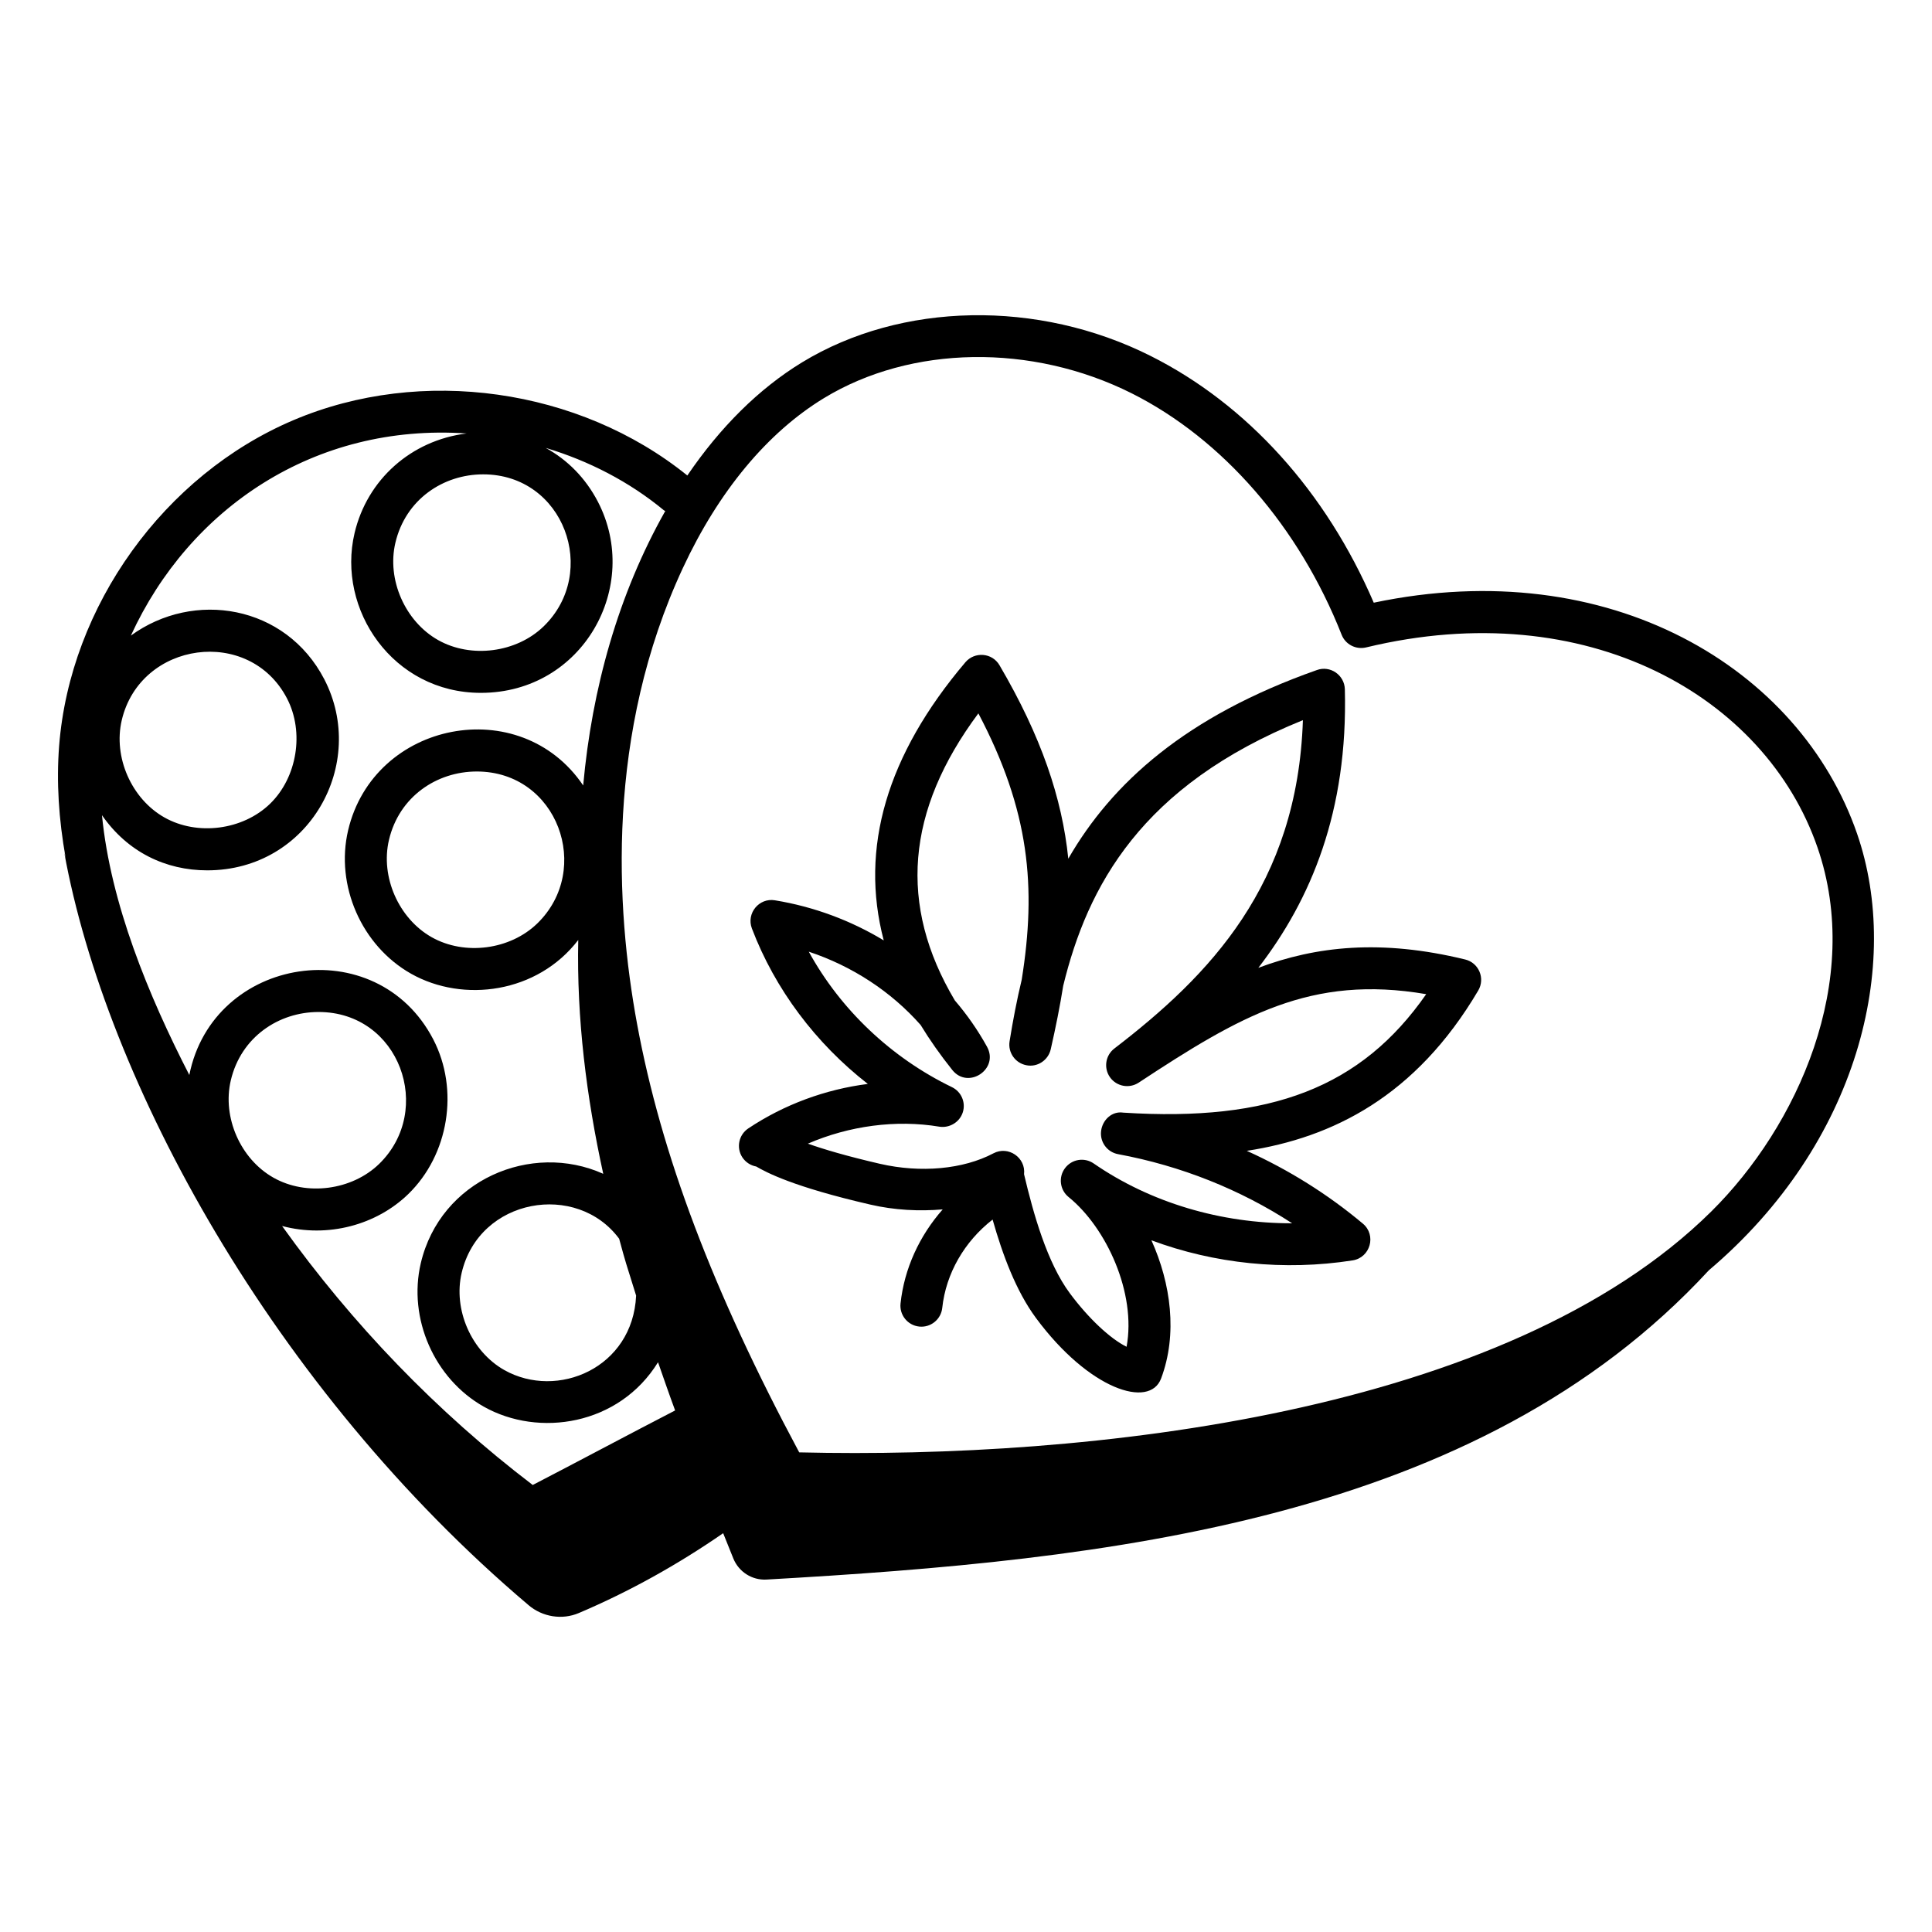
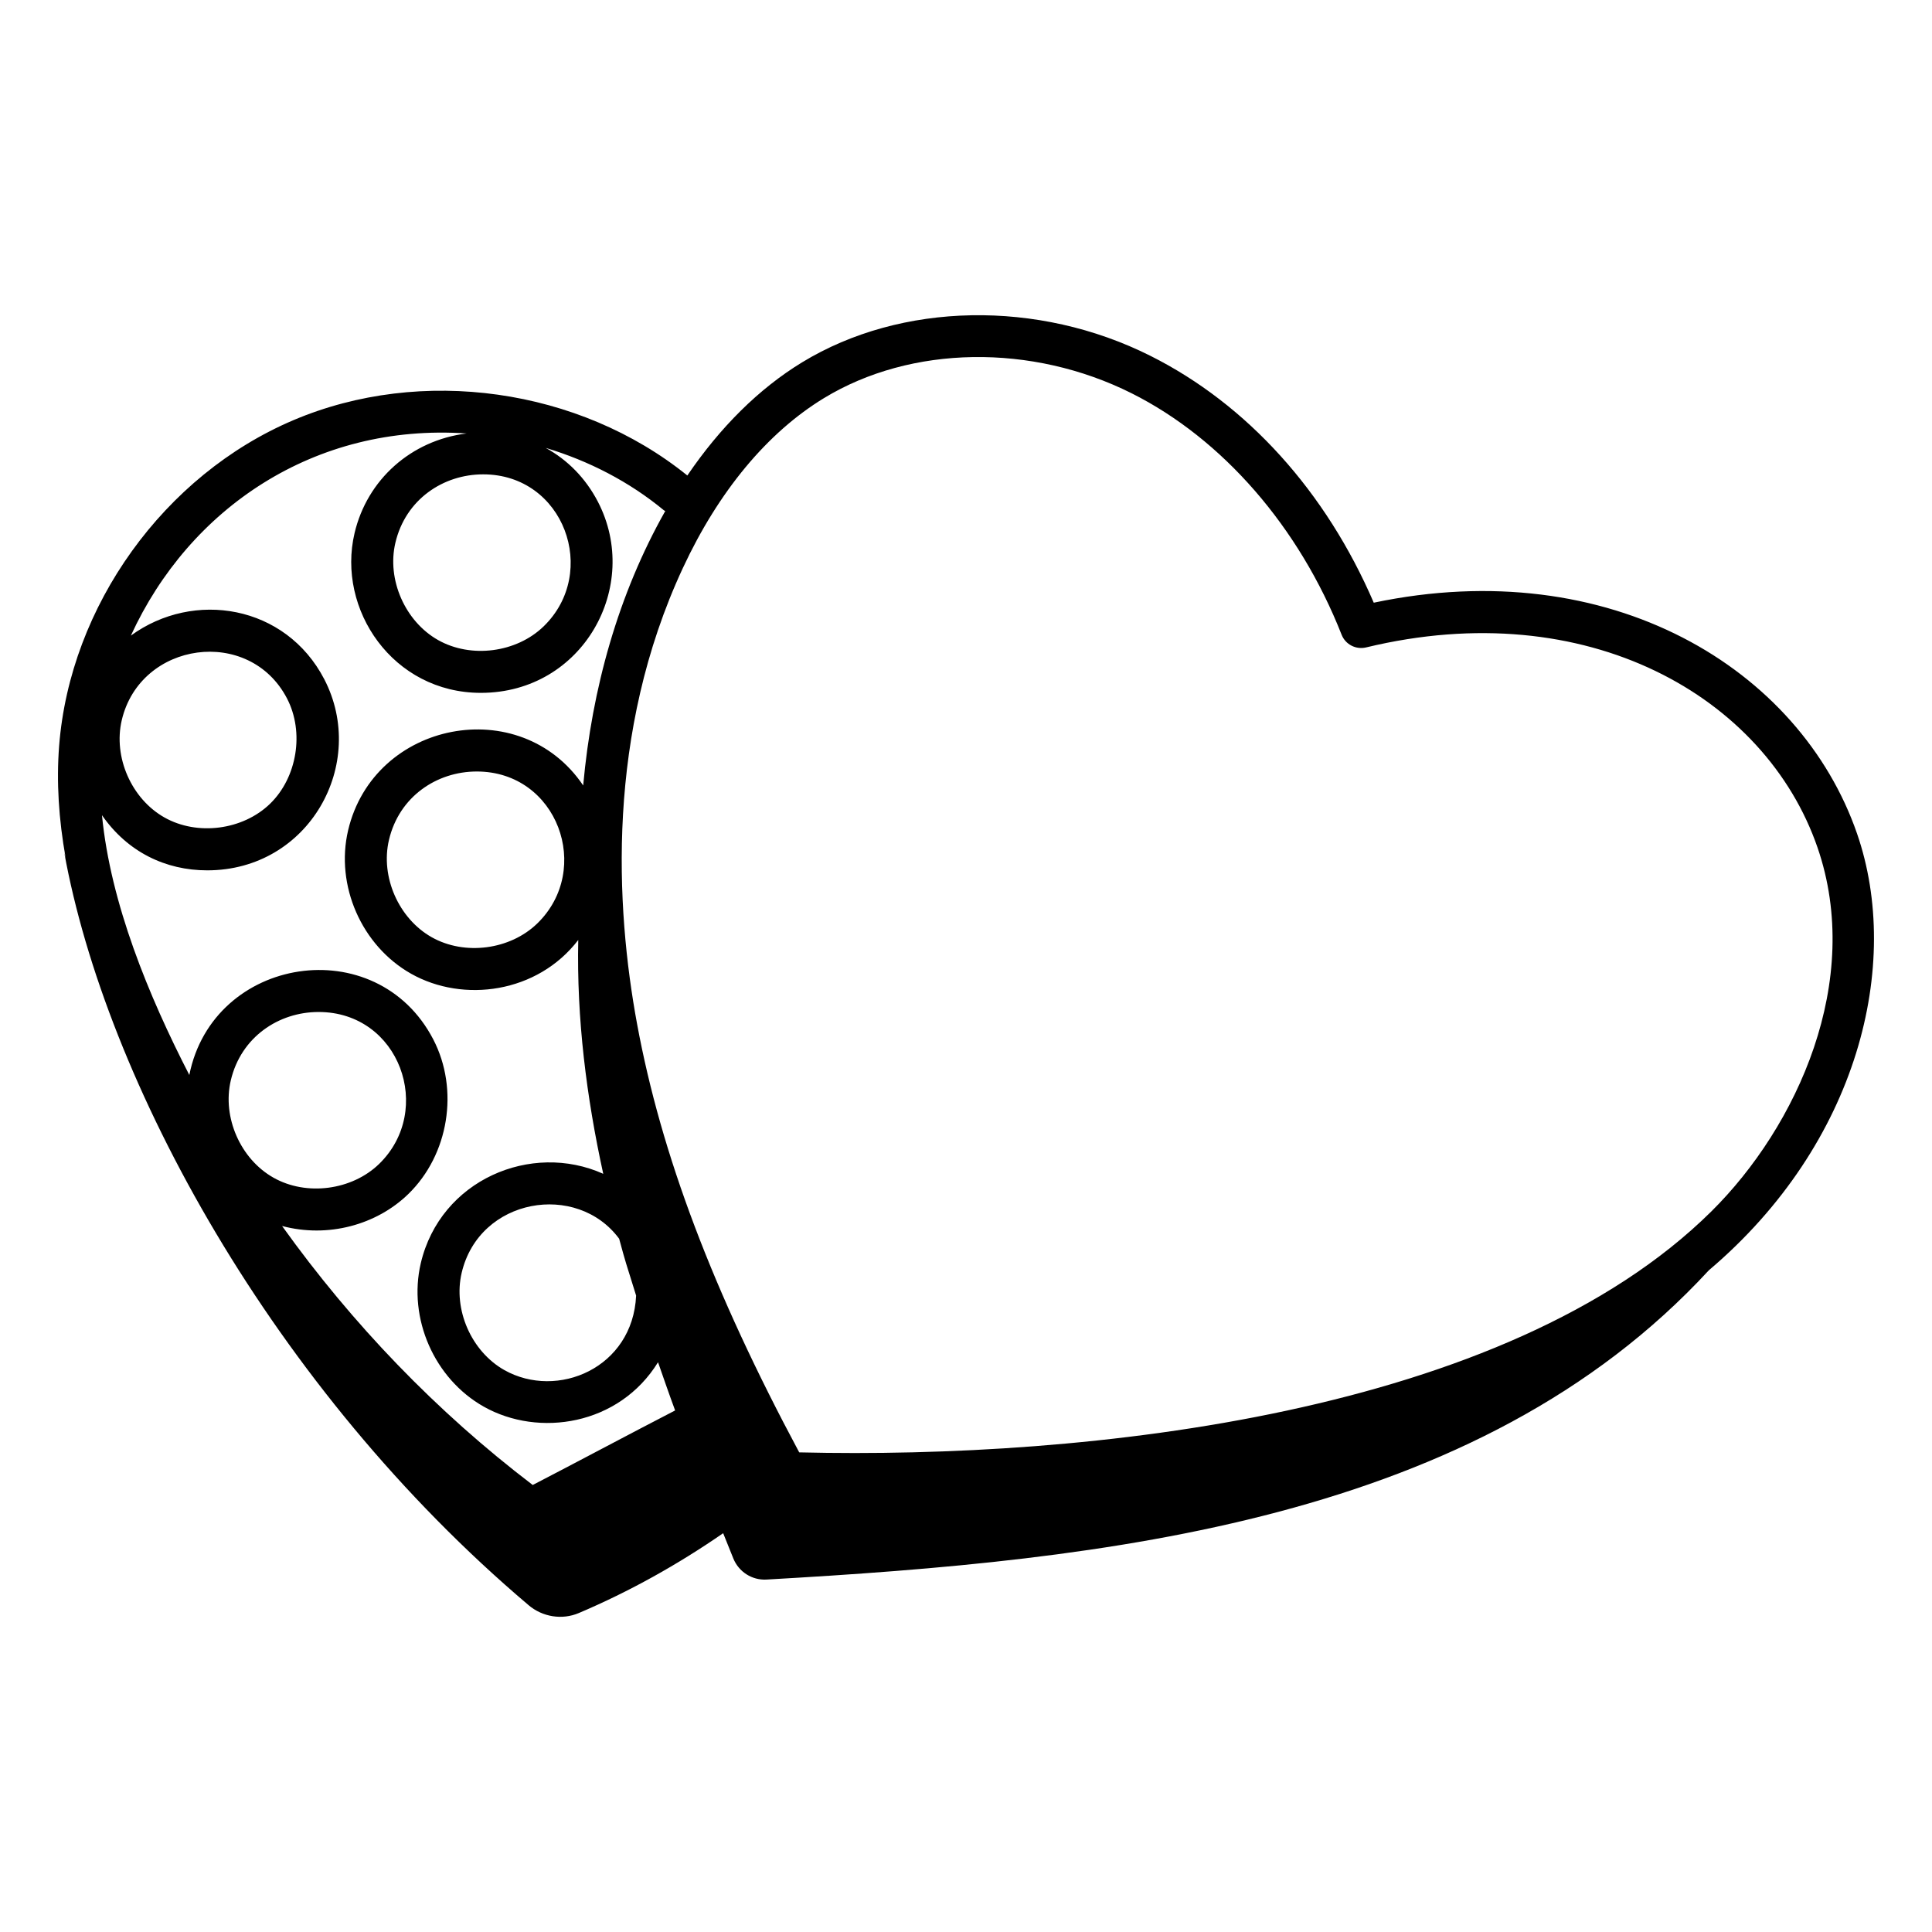
<svg xmlns="http://www.w3.org/2000/svg" fill="#000000" width="800px" height="800px" version="1.1" viewBox="144 144 512 512">
  <g>
-     <path d="m344.39 453.13c2.75 1.586 9.723 5.363 30.266 10.102 6.402 1.48 12.93 1.805 19.172 1.27-6.176 7.012-10.191 15.695-11.176 24.938-0.324 3.047 1.887 5.789 4.941 6.113 3 0.332 5.785-1.859 6.113-4.941 0.973-9.129 5.875-17.605 13.344-23.414 2.633 9.273 6.188 18.926 11.516 26.117 14.094 19.027 30.09 24.051 33.129 16.02 4.434-11.766 2.598-25.195-2.555-36.641 16.691 6.215 35.207 8.152 53.324 5.324 4.703-0.746 6.363-6.691 2.707-9.746-9.262-7.769-19.621-14.254-30.758-19.289 22.676-3.488 44.75-14.371 61.34-42.492 1.883-3.199 0.16-7.344-3.473-8.219-22.336-5.441-39.484-3.523-54.809 2.215 13.957-18.102 23.762-41.473 22.93-73.828-0.109-3.805-3.902-6.367-7.402-5.094-34.766 12.25-54.336 29.953-65.887 49.996-1.664-16.09-7.141-32.336-18.234-51.27-1.969-3.359-6.606-3.641-9.035-0.789-20.852 24.586-28.074 49.266-21.641 73.715-8.695-5.262-18.5-8.938-28.848-10.629-4.184-0.699-7.613 3.43-6.094 7.461 6.121 16.105 16.918 30.445 30.727 41.207-11.23 1.426-22.184 5.449-31.691 11.793-2.531 1.699-3.227 5.117-1.562 7.668 0.879 1.316 2.219 2.156 3.656 2.414zm48.551-10.547c2.656 0.418 5.367-1.164 6.207-3.797 0.84-2.633-0.391-5.484-2.879-6.684-16.133-7.809-29.527-20.57-37.934-35.895 11.555 3.836 21.844 10.594 29.637 19.418 2.426 3.988 5.223 7.957 8.387 11.922 4.188 5.273 12.477-0.199 9.211-6.148-2.418-4.379-5.281-8.488-8.531-12.277-15.012-25.238-12.953-50.285 6.238-76.07 13.59 25.801 15.418 46.047 11.484 70.594-1.301 5.406-2.336 10.859-3.211 16.309-0.477 2.965 1.484 5.766 4.43 6.34 2.91 0.609 5.809-1.297 6.477-4.227 1.324-5.824 2.445-11.41 3.305-16.828 6.434-26.328 20.586-53.035 63.52-70.387-1.445 43.664-24.746 67.656-49.973 87.02-2.367 1.816-2.871 5.188-1.145 7.625 1.738 2.43 5.078 3.059 7.582 1.426 26.895-17.699 45.684-28.688 76.211-23.457-17.211 24.715-41.168 33.883-80.289 31.395-2.996-0.465-5.508 1.938-5.867 4.856-0.363 2.922 1.605 5.613 4.5 6.148 16.648 3.09 32.355 9.355 46.125 18.32-18.828 0.043-37.5-5.441-52.586-15.852-2.473-1.707-5.816-1.145-7.606 1.246-1.789 2.387-1.367 5.766 0.953 7.648 10.059 8.148 17.988 25.504 15.367 39.68-4.254-2.082-10.051-7.453-15.051-14.195-6-8.105-9.621-20.934-12.121-31.531 0.504-4.391-4.168-7.621-8.117-5.535-8.004 4.227-19.254 5.266-30.105 2.769-8.848-2.047-14.906-3.856-19.066-5.332 10.949-4.738 23.379-6.41 34.848-4.5z" />
    <path d="m161.41 371.41c-0.121-0.527-0.281-1.039-0.398-1.566 10.977 60.578 55.27 142.14 123.09 199.56 3.676 3.113 8.855 3.953 13.289 2.07 13.441-5.707 26.246-12.859 38.258-21.16 0.902 2.231 1.785 4.469 2.691 6.695 1.445 3.555 4.969 5.809 8.797 5.59 90.273-5.129 188.33-15.426 249.72-81.953 39.707-33.637 51.223-81.133 39.293-115.7-15.129-43.805-65.465-74.406-128.09-61.227-12.66-29.426-33.535-52.559-59.176-65.414-29.789-14.957-66.035-14.289-92.301 1.707-11.461 6.981-21.738 17.215-30.43 30-28.668-23.145-70.465-29.074-104.38-14.668-34.258 14.535-59.215 49.23-62.102 86.34-0.734 9.504-0.121 19.344 1.738 29.727zm43.754 58.902c2.703-11.488 12.676-18.125 23.262-18.125 21.504 0 30.715 26.012 16.035 40.277-7.215 6.988-19.246 8.566-27.973 3.641-8.766-4.934-13.633-16.023-11.324-25.793zm102.92 41.973c1.832 6.754 1.68 6.008 4.496 15.062-0.887 19.199-20.883 27.621-34.906 19.746-8.754-4.934-13.625-16.02-11.324-25.793 4.684-19.898 30.551-24.172 41.734-9.016zm54.277-222.78c23.074-14.043 55.082-14.535 81.551-1.273 24.102 12.098 44.383 35.418 55.633 63.98 1.012 2.57 3.762 4 6.477 3.363 58.617-14.156 105.84 13.043 119.63 53 12.207 35.352-5.348 73.938-28.152 96.488-54.387 53.793-165.1 65.656-241.7 63.828-22.898-42.77-36.574-78.914-42.969-113.54-5.715-30.938-8.254-77.012 12.141-120.83 9.449-20.309 22.379-35.879 37.387-45.016zm-74.281 60.48c-7.207 6.996-19.238 8.566-27.973 3.641-8.754-4.941-13.633-16.027-11.324-25.793 2.703-11.488 12.676-18.125 23.262-18.125 21.434-0.004 30.777 25.965 16.035 40.277zm-20.438-51.113c-14.68 1.832-26.332 12.203-29.68 26.41-4.766 20.238 10.172 42.332 33.477 42.332 27.043 0 42.621-28.277 31.012-50.648-3.266-6.289-8.086-11.125-13.836-14.27 11.406 3.426 22.152 8.953 31.324 16.535 0.109 0.09 0.25 0.113 0.363 0.195-12.438 21.996-19.434 47.055-21.75 72.727-16.672-24.684-55.461-17.117-62.293 11.875-3.445 14.629 3.574 30.621 16.691 38.023 13.824 7.793 33.469 5.16 44.293-8.945-0.441 20.785 2.16 41.582 6.625 61.965-19.043-8.566-43.145 1.582-48.352 23.684-3.438 14.645 3.582 30.633 16.691 38.023 14.555 8.207 35.844 4.973 46.18-11.773 1.492 4.266 2.957 8.539 4.531 12.777-11.664 6.016-26.891 14.148-37.738 19.754-25.523-19.441-47.84-42.676-66.422-68.633 12.141 3.234 25.016-0.281 33.438-8.461 10.746-10.441 13.531-27.676 6.629-40.988-15.031-28.945-58.359-22.188-64.652 9.43-10.824-21.047-20.883-45.516-23.148-68.852 6.773 9.762 16.855 14.617 27.898 14.617 27.039 0 42.609-28.285 31.012-50.656-10.234-19.688-34.594-23.695-51.25-11.555 15.469-33.719 48.648-56.336 88.957-53.566zm18.738 129.86c-7.215 6.996-19.238 8.566-27.973 3.641-8.754-4.941-13.633-16.027-11.324-25.793 2.703-11.488 12.676-18.125 23.262-18.125 21.434-0.004 30.777 25.965 16.035 40.277zm-110.11-53.883c4.926-20.93 33.844-24.926 43.801-5.738 4.625 8.914 2.691 20.902-4.5 27.891-7.215 6.996-19.262 8.559-27.98 3.641-8.754-4.934-13.621-16.02-11.32-25.793z" />
  </g>
</svg>